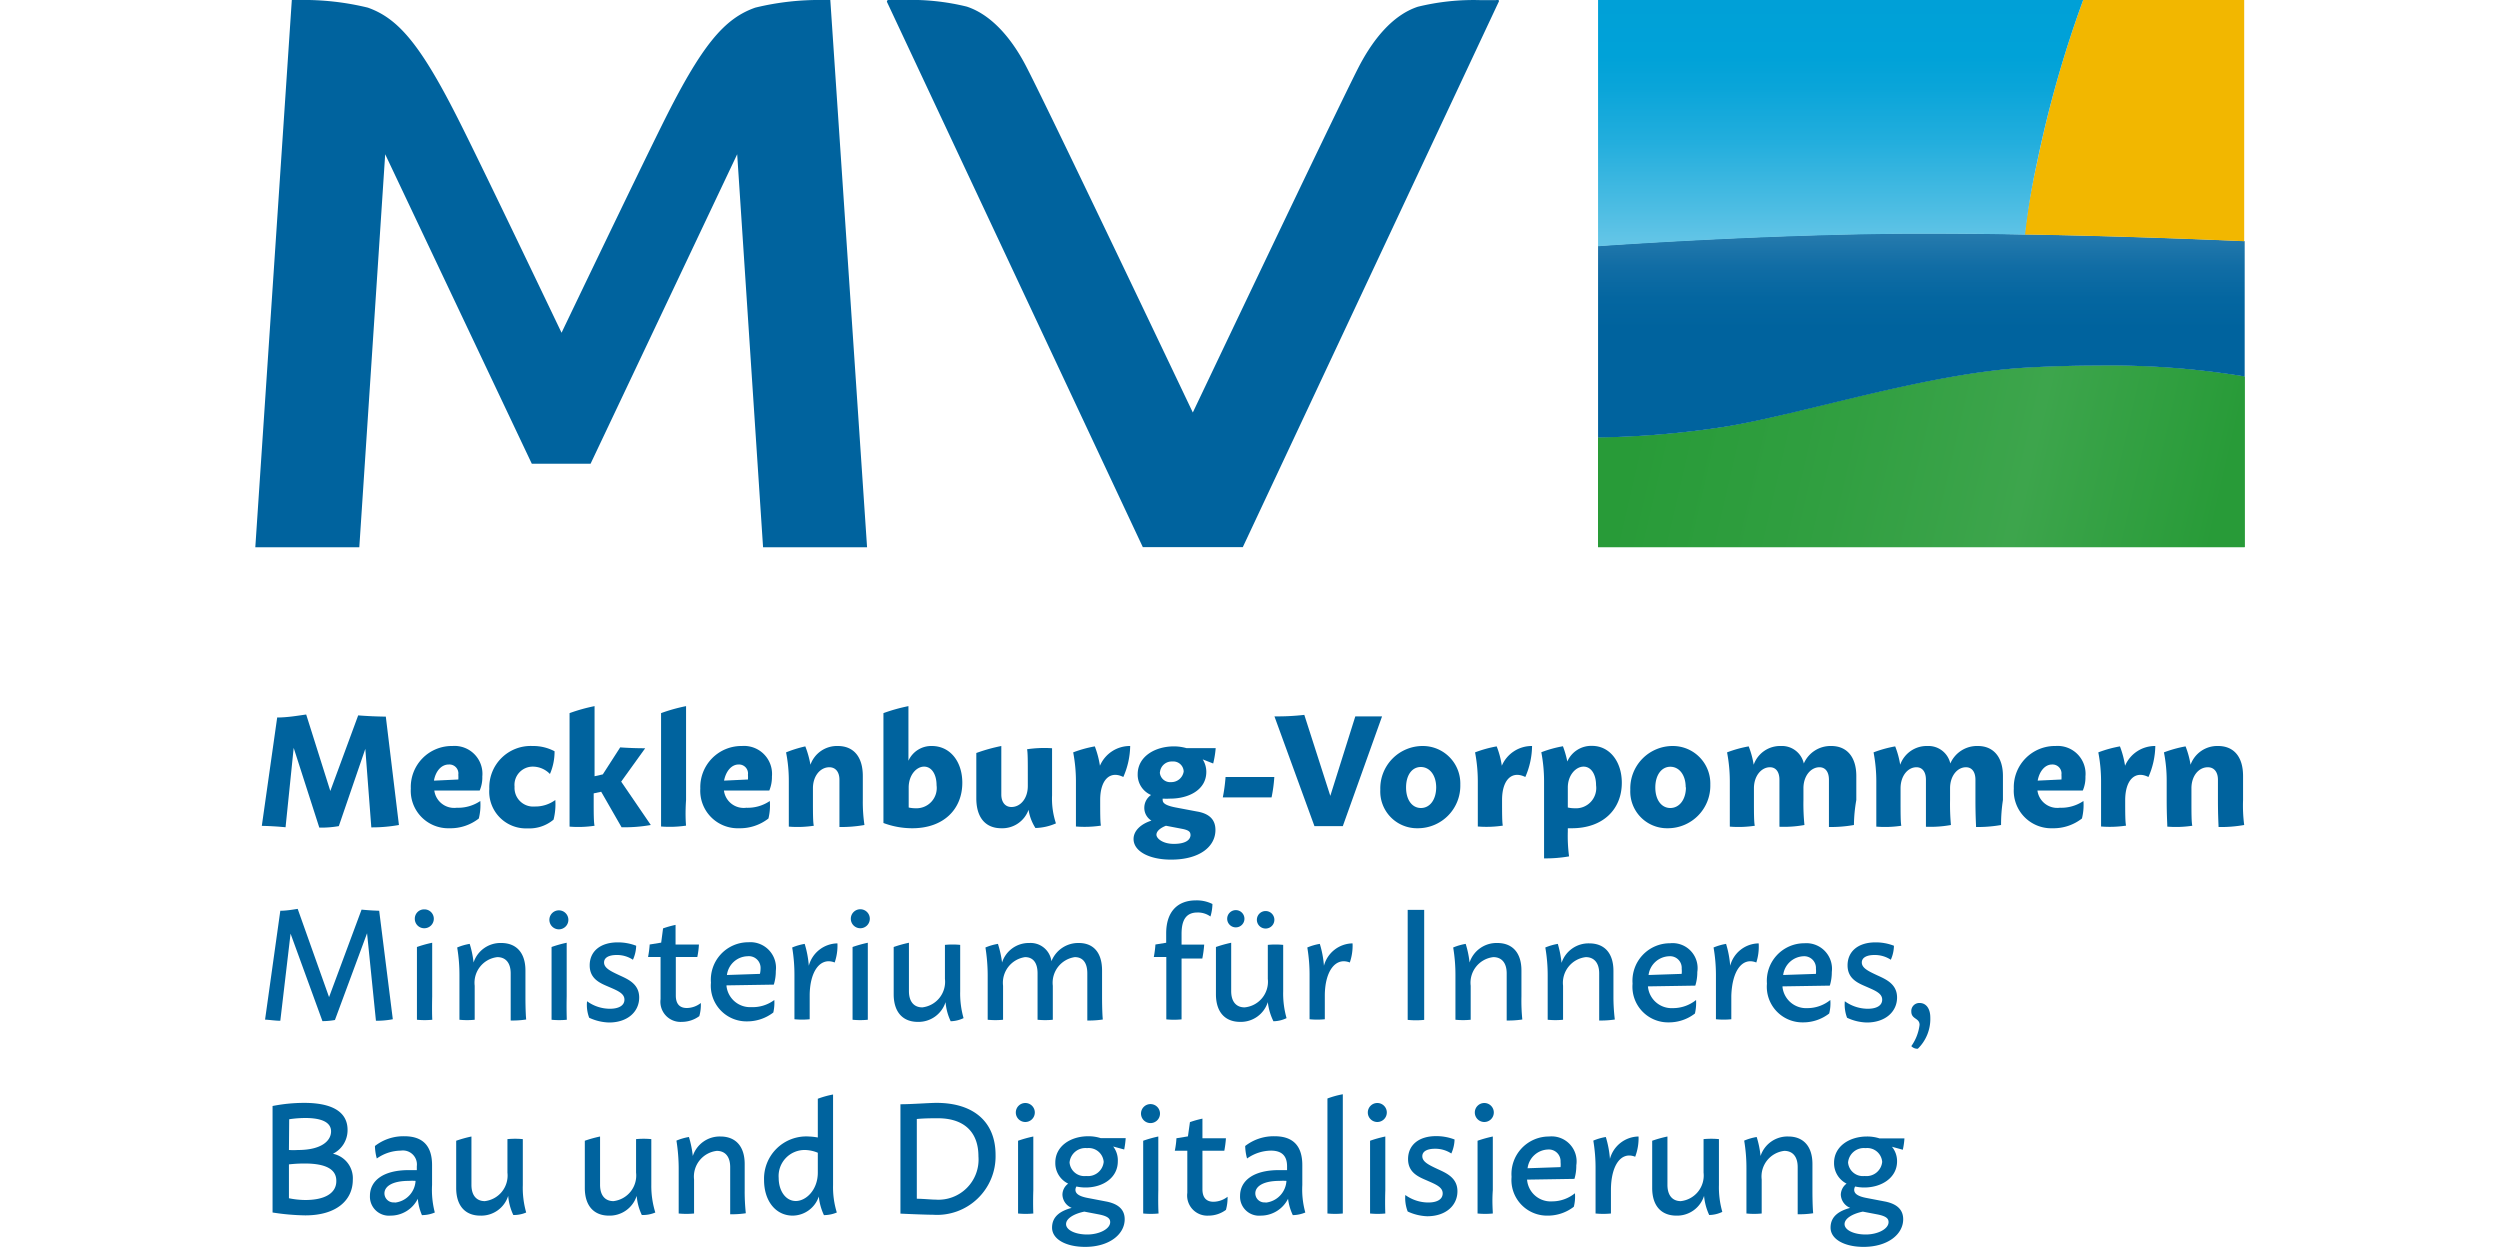
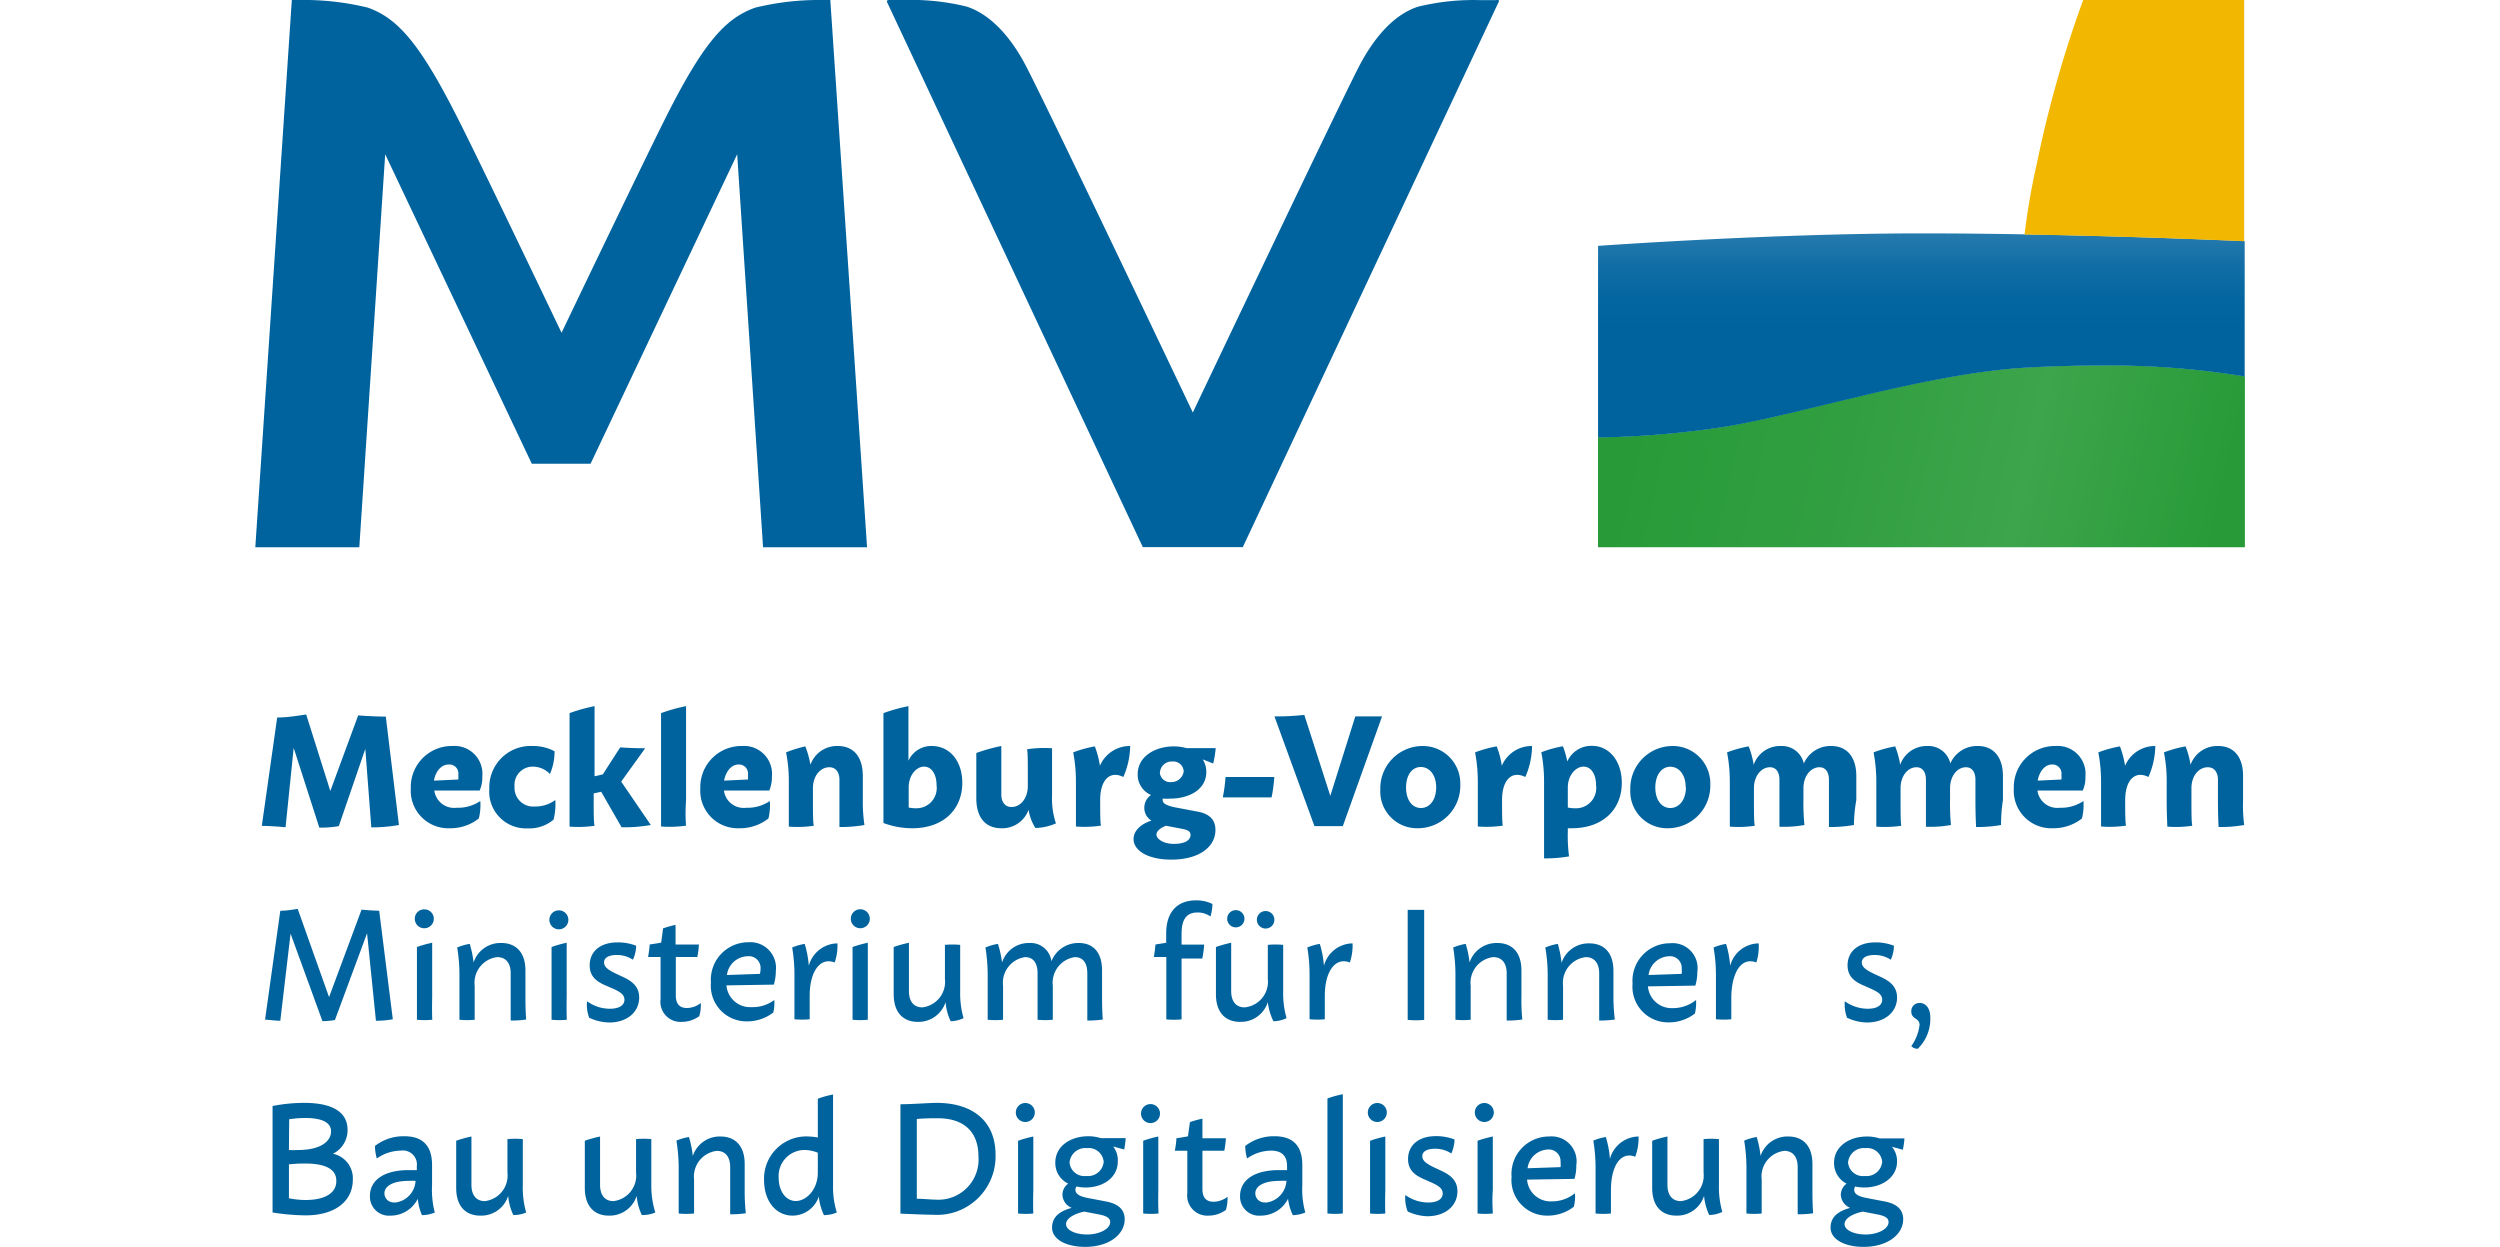
<svg xmlns="http://www.w3.org/2000/svg" xmlns:xlink="http://www.w3.org/1999/xlink" width="200" viewBox="0 0 159.15 99.75">
  <defs>
    <style>.cls-1{fill:#00639e;}.cls-2{fill:url(#Neues_Verlaufsfeld_3);}.cls-3{fill:url(#Unbenannter_Verlauf_10);}.cls-4{fill:#f2b700;}.cls-5{fill:url(#Unbenannter_Verlauf_9);}.cls-6{fill:url(#Neues_Verlaufsfeld_1);}.cls-7{fill:url(#Neues_Verlaufsfeld_1-2);}</style>
    <linearGradient id="Neues_Verlaufsfeld_3" x1="108.31" y1="31.18" x2="159.33" y2="42.96" gradientUnits="userSpaceOnUse">
      <stop offset="0.05" stop-color="#289b38" />
      <stop offset="0.37" stop-color="#319f41" />
      <stop offset="0.65" stop-color="#3da54c" />
      <stop offset="0.95" stop-color="#289b38" />
    </linearGradient>
    <linearGradient id="Unbenannter_Verlauf_10" x1="133.28" y1="18.67" x2="133.28" y2="35" gradientUnits="userSpaceOnUse">
      <stop offset="0" stop-color="#267aad" />
      <stop offset="0.01" stop-color="#257aad" />
      <stop offset="0.16" stop-color="#116da5" />
      <stop offset="0.32" stop-color="#0466a0" />
      <stop offset="0.47" stop-color="#00639e" />
    </linearGradient>
    <linearGradient id="Unbenannter_Verlauf_9" x1="126.83" y1="19.7" x2="126.83" gradientUnits="userSpaceOnUse">
      <stop offset="0" stop-color="#66c6e7" />
      <stop offset="0.15" stop-color="#4dbde3" />
      <stop offset="0.42" stop-color="#23aedd" />
      <stop offset="0.64" stop-color="#0aa5d9" />
      <stop offset="0.77" stop-color="#00a2d8" />
      <stop offset="1" stop-color="#00a0d7" />
    </linearGradient>
    <linearGradient id="Neues_Verlaufsfeld_1" x1="159.09" y1="19.29" x2="159.09" y2="19.28" gradientUnits="userSpaceOnUse">
      <stop offset="0" stop-color="#66c6e7" />
      <stop offset="0.1" stop-color="#57c0e5" />
      <stop offset="0.36" stop-color="#31b2df" />
      <stop offset="0.61" stop-color="#16a8da" />
      <stop offset="0.83" stop-color="#06a2d8" />
      <stop offset="1" stop-color="#00a0d7" />
    </linearGradient>
    <linearGradient id="Neues_Verlaufsfeld_1-2" x1="158.32" y1="19.26" x2="158.32" y2="19.25" xlink:href="#Neues_Verlaufsfeld_1" />
  </defs>
  <g id="Ebene_2" data-name="Ebene 2">
    <g id="MV_LS_IM">
      <path class="cls-1" d="M99.46.17,79,43.77H71L50.54.17A.12.12,0,0,1,50.65,0h1.27a18.66,18.66,0,0,1,5,.53c2,.66,3.64,2.59,4.82,4.92C63.89,9.64,75,33,75,33S86.1,9.64,88.22,5.46C89.41,3.13,91,1.2,93,.54a18.74,18.74,0,0,1,5-.53h1.27A.12.12,0,0,1,99.46.17Z" />
      <path class="cls-1" d="M46,0h-.58A21.61,21.61,0,0,0,40,.61c-2.49.87-4.29,3-7.39,9.24-2.09,4.2-8.11,16.76-8.11,16.77s-6-12.57-8.11-16.77C13.26,3.6,11.46,1.48,9,.61A21.61,21.61,0,0,0,3.51,0H2.92L0,43.78H8.32l2.07-31.44L22.12,37.1h4.7L38.55,12.34l2.07,31.44h8.32Z" />
      <path class="cls-2" d="M141.75,29.41c-8,.44-18,3.71-24.16,4.73a72.72,72.72,0,0,1-10.17.86v8.77h51.73V30.12a67,67,0,0,0-11.82-.87C145.63,29.25,143.76,29.3,141.75,29.41Z" />
      <path class="cls-2" d="M141.75,29.41c-8,.44-18,3.71-24.16,4.73a72.72,72.72,0,0,1-10.17.86v8.77h51.73V30.12a67,67,0,0,0-11.82-.87C145.63,29.25,143.76,29.3,141.75,29.41Z" />
      <path class="cls-3" d="M133.28,18.67c-12,0-25.86,1-25.86,1V35a72.72,72.72,0,0,0,10.17-.86c6.16-1,16.19-4.29,24.16-4.73,2-.11,3.88-.16,5.58-.16a67,67,0,0,1,11.82.87V19.29S145.7,18.67,133.28,18.67Z" />
      <path class="cls-4" d="M146.23,0a91.8,91.8,0,0,0-3.69,13,55.57,55.57,0,0,0-1,5.76c9.44.16,17.57.54,17.57.54V0Z" />
-       <path class="cls-5" d="M142.54,13a91.8,91.8,0,0,1,3.69-13H107.42V19.7s13.88-1,25.86-1c2.77,0,5.59,0,8.3.08A55.57,55.57,0,0,1,142.54,13Z" />
      <path class="cls-6" d="M159.15,19.29h0Z" />
      <path class="cls-7" d="M158.37,19.26h0Z" />
      <path class="cls-1" d="M9.28,66.19,8.8,59.91,6.68,66.09a8.33,8.33,0,0,1-1.56.12L3.07,59.83l-.65,6.35c-.63-.06-1.27-.1-1.9-.11L1.75,57.4c.77,0,1.55-.13,2.32-.24L6,63.28l2.23-6.05c.74.06,1.48.09,2.21.1L11.49,66A12.3,12.3,0,0,1,9.28,66.19Z" />
      <path class="cls-1" d="M18,64.08a4.44,4.44,0,0,1-.12,1.4,3.67,3.67,0,0,1-2.34.78,3,3,0,0,1-3.1-3.18,3.28,3.28,0,0,1,3.33-3.4,2.23,2.23,0,0,1,2.39,2.44,2.64,2.64,0,0,1-.21,1.12l-3.63,0a1.6,1.6,0,0,0,1.79,1.38A3.17,3.17,0,0,0,18,64.08Zm-3.66-1.63,1.9-.09a2.45,2.45,0,0,0,0-.38.72.72,0,0,0-.76-.82C14.86,61.16,14.42,61.72,14.29,62.45Z" />
      <path class="cls-1" d="M18.72,63.11a3.31,3.31,0,0,1,3.45-3.43,3.66,3.66,0,0,1,1.77.42,4.48,4.48,0,0,1-.37,1.82,1.91,1.91,0,0,0-1.37-.59,1.46,1.46,0,0,0-1.46,1.61,1.49,1.49,0,0,0,1.62,1.58A2.69,2.69,0,0,0,24,64a5,5,0,0,1-.14,1.57,3,3,0,0,1-2.07.7A2.94,2.94,0,0,1,18.72,63.11Z" />
      <path class="cls-1" d="M31.64,66a11.94,11.94,0,0,1-2.34.18l-1.63-2.84-.6.13V64c0,1,0,1.79.07,2.06a8.72,8.72,0,0,1-2,.07c0-.2,0-.92,0-2.13V57.05a13.84,13.84,0,0,1,2-.56V62.1l.66-.15,1.39-2.16c.69.05,1.37.07,2,.07l-1.92,2.67Z" />
      <path class="cls-1" d="M34.46,66.05a8.82,8.82,0,0,1-2,.07c0-.2,0-.92,0-2.13V57.05a13.62,13.62,0,0,1,2-.56V64C34.39,65,34.43,65.78,34.46,66.05Z" />
      <path class="cls-1" d="M41.16,64.08a4.41,4.41,0,0,1-.11,1.4,3.69,3.69,0,0,1-2.34.78,3,3,0,0,1-3.11-3.18,3.29,3.29,0,0,1,3.33-3.4,2.24,2.24,0,0,1,2.4,2.44,2.81,2.81,0,0,1-.21,1.12l-3.63,0a1.59,1.59,0,0,0,1.79,1.38A3.13,3.13,0,0,0,41.16,64.08ZM37.5,62.45l1.91-.09a2.43,2.43,0,0,0,0-.38.72.72,0,0,0-.75-.82C38.08,61.16,37.64,61.72,37.5,62.45Z" />
      <path class="cls-1" d="M48.73,66a10.58,10.58,0,0,1-2,.16c0-.16,0-.85,0-2.18v-1.6c0-.61-.3-1-.81-1-.71,0-1.31.68-1.31,1.68V64c0,1,0,1.79.07,2.06a8.74,8.74,0,0,1-2,.07c0-.2,0-.92,0-2.13V62.48a11.52,11.52,0,0,0-.22-2.29A9.71,9.71,0,0,1,44,59.71a7.56,7.56,0,0,1,.41,1.47,2.25,2.25,0,0,1,2.19-1.5c1.26,0,2,.86,2,2.4V64A12.81,12.81,0,0,0,48.73,66Z" />
      <path class="cls-1" d="M56.56,62.62c0,2.13-1.51,3.64-4,3.64a6.56,6.56,0,0,1-2.31-.42h0V57.05a13.84,13.84,0,0,1,2-.56v4.37a2,2,0,0,1,1.87-1.18C55.59,59.68,56.56,60.93,56.56,62.62Zm-2.06.2c0-.87-.39-1.49-1-1.49S52.27,62,52.27,63v1.6a2.42,2.42,0,0,0,.54.06A1.62,1.62,0,0,0,54.5,62.82Z" />
      <path class="cls-1" d="M62.41,66.24a3.74,3.74,0,0,1-.55-1.46,2.23,2.23,0,0,1-2.18,1.48c-1.26,0-2-.85-2-2.39V60.24a13.84,13.84,0,0,1,2-.56v3.88c0,.6.3,1,.81,1,.72,0,1.31-.68,1.31-1.68V62c0-1.05,0-1.79-.06-2.06a9.32,9.32,0,0,1,2-.08c0,.21,0,.93,0,2.14v1.63a6.27,6.27,0,0,0,.31,2.24A4.33,4.33,0,0,1,62.41,66.24Z" />
      <path class="cls-1" d="M69.44,62.16c-1.07-.54-1.85.23-1.85,1.83h0c0,1,0,1.79.06,2.06a8.72,8.72,0,0,1-2,.07c0-.2,0-.92,0-2.13V62.48a12.34,12.34,0,0,0-.22-2.29,9.48,9.48,0,0,1,1.73-.48,7.49,7.49,0,0,1,.41,1.55,2.6,2.6,0,0,1,2.42-1.58A6.36,6.36,0,0,1,69.44,62.16Z" />
      <path class="cls-1" d="M76.81,66.4c0,1.32-1.25,2.37-3.55,2.37-1.75,0-3-.67-3-1.65,0-.69.63-1.22,1.43-1.47a1.19,1.19,0,0,1-.57-1.05,1.23,1.23,0,0,1,.54-1,1.76,1.76,0,0,1-1.07-1.66c0-1.43,1.4-2.23,2.9-2.23a3.66,3.66,0,0,1,1,.14h2.34a7.68,7.68,0,0,1-.2,1.23l-.84-.33a1.86,1.86,0,0,1,.29,1c0,1.42-1.38,2.14-2.9,2.14a5.65,5.65,0,0,1-.59,0,.36.36,0,0,0,0,.11c0,.21.15.42,1,.59l1.69.32C76.36,65.08,76.81,65.6,76.81,66.4Zm-2,.37c0-.22-.14-.36-.65-.46l-1.31-.25c-.44.17-.76.43-.76.72s.49.73,1.39.73S74.82,67.22,74.82,66.77Zm-2.45-5a.83.83,0,0,0,.91.8,1,1,0,0,0,1-.85.83.83,0,0,0-.91-.8A.94.94,0,0,0,72.37,61.81Z" />
      <path class="cls-1" d="M81.3,63.79H77.4a13.27,13.27,0,0,0,.22-1.63h3.9A11.58,11.58,0,0,1,81.3,63.79Z" />
      <path class="cls-1" d="M90.14,57.31,87,66.09H84.73l-3.2-8.78a19.13,19.13,0,0,0,2.39-.12L86,63.67l2-6.36Z" />
      <path class="cls-1" d="M90,63.17a3.39,3.39,0,0,1,3.4-3.49,3,3,0,0,1,3,3.09,3.4,3.4,0,0,1-3.42,3.49A2.94,2.94,0,0,1,90,63.17ZM94.47,63c0-1-.53-1.64-1.23-1.64S92.06,62,92.06,63s.49,1.64,1.19,1.64S94.46,64,94.47,63Z" />
      <path class="cls-1" d="M101.6,62.16c-1.08-.54-1.86.23-1.86,1.83h0c0,1,0,1.79.06,2.06a8.72,8.72,0,0,1-2,.07c0-.2,0-.92,0-2.13V62.48a12.34,12.34,0,0,0-.22-2.29,9.48,9.48,0,0,1,1.73-.48,6.91,6.91,0,0,1,.41,1.55,2.6,2.6,0,0,1,2.42-1.58A6.33,6.33,0,0,1,101.6,62.16Z" />
      <path class="cls-1" d="M109.32,62.62c0,2.13-1.51,3.64-4,3.64H105v.25a12.55,12.55,0,0,0,.1,2,10.71,10.71,0,0,1-2,.16c0-.16,0-.87,0-2.2v-4a12.34,12.34,0,0,0-.22-2.29,9.26,9.26,0,0,1,1.73-.48,7.86,7.86,0,0,1,.35,1.22,2.09,2.09,0,0,1,2-1.25C108.35,59.68,109.32,60.93,109.32,62.62Zm-2.06.2c0-.87-.39-1.49-1-1.49S105,62,105,63v1.6a2.42,2.42,0,0,0,.54.06A1.62,1.62,0,0,0,107.26,62.82Z" />
      <path class="cls-1" d="M110,63.17a3.39,3.39,0,0,1,3.4-3.49,3,3,0,0,1,3,3.09,3.4,3.4,0,0,1-3.42,3.49A2.94,2.94,0,0,1,110,63.17Zm4.43-.19c0-1-.53-1.64-1.23-1.64S112,62,112,63s.5,1.64,1.2,1.64S114.44,64,114.45,63Z" />
      <path class="cls-1" d="M127.89,66a10.58,10.58,0,0,1-2,.16c0-.16,0-.85,0-2.18v-1.6c0-.61-.27-1-.76-1-.68,0-1.28.68-1.28,1.68V64a17.07,17.07,0,0,0,.08,2,9.22,9.22,0,0,1-2,.14c0-.21,0-.94,0-2.16v-1.6c0-.61-.27-1-.76-1-.68,0-1.28.68-1.28,1.68V64c0,1,0,1.79.07,2.06a8.72,8.72,0,0,1-2,.07c0-.2,0-.92,0-2.13V62.48a12.34,12.34,0,0,0-.22-2.29,9.48,9.48,0,0,1,1.73-.48,7,7,0,0,1,.4,1.47,2.24,2.24,0,0,1,2.18-1.5,1.79,1.79,0,0,1,1.83,1.4,2.33,2.33,0,0,1,2.2-1.4c1.23,0,2,.86,2,2.4V64A12.09,12.09,0,0,0,127.89,66Z" />
      <path class="cls-1" d="M139.66,66a10.58,10.58,0,0,1-2,.16c0-.16-.05-.85-.05-2.18v-1.6c0-.61-.27-1-.76-1-.68,0-1.27.68-1.27,1.68V64a18.35,18.35,0,0,0,.07,2,9.22,9.22,0,0,1-2,.14c0-.21,0-.94,0-2.16v-1.6c0-.61-.27-1-.76-1-.68,0-1.27.68-1.27,1.68V64c0,1,0,1.79.06,2.06a8.72,8.72,0,0,1-2,.07c0-.2,0-.92,0-2.13V62.48a12.34,12.34,0,0,0-.22-2.29,9.48,9.48,0,0,1,1.73-.48,7,7,0,0,1,.4,1.47,2.25,2.25,0,0,1,2.18-1.5,1.79,1.79,0,0,1,1.83,1.4,2.33,2.33,0,0,1,2.21-1.4c1.22,0,2,.86,2,2.4V64A12.81,12.81,0,0,0,139.66,66Z" />
      <path class="cls-1" d="M146.25,64.08a4.44,4.44,0,0,1-.12,1.4,3.69,3.69,0,0,1-2.34.78,3,3,0,0,1-3.11-3.18,3.29,3.29,0,0,1,3.34-3.4,2.23,2.23,0,0,1,2.39,2.44,2.64,2.64,0,0,1-.21,1.12l-3.63,0a1.6,1.6,0,0,0,1.79,1.38A3.17,3.17,0,0,0,146.25,64.08Zm-3.66-1.63,1.9-.09a2.43,2.43,0,0,0,0-.38.72.72,0,0,0-.75-.82C143.16,61.16,142.72,61.72,142.59,62.45Z" />
      <path class="cls-1" d="M151.45,62.16c-1.07-.54-1.85.23-1.86,1.83h0c0,1,0,1.79.07,2.06a8.72,8.72,0,0,1-2,.07c0-.2,0-.92,0-2.13V62.48a12.34,12.34,0,0,0-.22-2.29,9.48,9.48,0,0,1,1.73-.48,7.49,7.49,0,0,1,.41,1.55,2.6,2.6,0,0,1,2.42-1.58A6.36,6.36,0,0,1,151.45,62.16Z" />
      <path class="cls-1" d="M159.11,66a10.58,10.58,0,0,1-2.05.16c0-.16-.05-.85-.05-2.18v-1.6c0-.61-.3-1-.81-1-.72,0-1.31.68-1.31,1.68V64c0,1,0,1.79.07,2.06a8.74,8.74,0,0,1-2,.07c0-.2-.05-.92-.05-2.13V62.48a11.52,11.52,0,0,0-.22-2.29,9.71,9.71,0,0,1,1.73-.48,7,7,0,0,1,.4,1.47,2.27,2.27,0,0,1,2.2-1.5c1.26,0,2,.86,2,2.4V64A12.09,12.09,0,0,0,159.11,66Z" />
      <path class="cls-1" d="M9.65,81.66l-.71-7L6.37,81.6a5.52,5.52,0,0,1-1,.09l-2.55-7L2,81.66c-.41,0-.82-.07-1.22-.09L2,72.86c.46,0,.93-.08,1.39-.15L5.9,79.77l2.6-7q.71.07,1.41.09L11,81.54A6.88,6.88,0,0,1,9.65,81.66Z" />
      <path class="cls-1" d="M12.76,73.5a.74.74,0,0,1,.75-.75.75.75,0,0,1,.77.75.76.76,0,0,1-.77.76A.75.75,0,0,1,12.76,73.5Zm1.4,8.08a6.38,6.38,0,0,1-1.23,0c0-.21,0-.87,0-1.9V75.76a9.33,9.33,0,0,1,1.22-.34v4.29C14.13,80.65,14.14,81.33,14.16,81.58Z" />
      <path class="cls-1" d="M21.67,81.56a7.18,7.18,0,0,1-1.24.08c0-.09,0-.68,0-1.93V77.87c0-.85-.41-1.3-1.07-1.3a2.06,2.06,0,0,0-1.81,2.29v.85c0,.94,0,1.62,0,1.87a6.28,6.28,0,0,1-1.22,0c0-.21,0-.87,0-1.9V78a13.13,13.13,0,0,0-.18-2.2,4.38,4.38,0,0,1,1-.29A7.63,7.63,0,0,1,17.46,77a2.26,2.26,0,0,1,2.22-1.56c1.2,0,1.93.78,1.93,2.2v2.09C21.61,80.79,21.65,81.4,21.67,81.56Z" />
      <path class="cls-1" d="M23.53,73.5a.76.76,0,0,1,1.51,0,.76.76,0,1,1-1.51,0Zm1.39,8.08a6.28,6.28,0,0,1-1.22,0c0-.21,0-.87,0-1.9V75.76a9.17,9.17,0,0,1,1.21-.34v4.29C24.89,80.65,24.91,81.33,24.92,81.58Z" />
      <path class="cls-1" d="M26.71,81.42a2.87,2.87,0,0,1-.17-1.32,3.1,3.1,0,0,0,1.83.6c.68,0,1.16-.24,1.16-.73s-.53-.71-1.2-1-1.58-.61-1.58-1.74.86-1.84,2.24-1.84a4.05,4.05,0,0,1,1.48.27,2.92,2.92,0,0,1-.26,1.12,2.31,2.31,0,0,0-1.31-.38c-.53,0-1,.16-1,.6s.52.69,1.18,1,1.63.67,1.63,1.8-.92,2-2.41,2A4,4,0,0,1,26.71,81.42Z" />
      <path class="cls-1" d="M35.52,81.29a2.37,2.37,0,0,1-1.4.46,1.61,1.61,0,0,1-1.7-1.82V76.56h-1a8.39,8.39,0,0,0,.13-1l.92-.15.15-1.14a8.48,8.48,0,0,1,1-.28v1.57h1.87a6.71,6.71,0,0,1-.13,1H33.64v3.08c0,.74.37,1,.88,1a1.83,1.83,0,0,0,1.12-.4A3.25,3.25,0,0,1,35.52,81.29Z" />
      <path class="cls-1" d="M41.52,80A3.48,3.48,0,0,1,41.44,81a3.42,3.42,0,0,1-2.1.71,2.85,2.85,0,0,1-2.89-3.1,3,3,0,0,1,3-3.23,2.05,2.05,0,0,1,2.19,2.3,3.64,3.64,0,0,1-.16,1.09l-3.79.06a1.9,1.9,0,0,0,2,1.74A2.88,2.88,0,0,0,41.52,80Zm-3.79-2,2.64-.09a2,2,0,0,0,.05-.41.94.94,0,0,0-1.05-1A1.71,1.71,0,0,0,37.73,78Z" />
      <path class="cls-1" d="M46.35,77c-1.13-.45-2,.67-2,2.67,0,.94,0,1.62,0,1.87a6.28,6.28,0,0,1-1.22,0c0-.21,0-.87,0-1.9V78a13.13,13.13,0,0,0-.18-2.2,4.52,4.52,0,0,1,1-.29,8,8,0,0,1,.33,1.75,2.41,2.41,0,0,1,2.29-1.79A4.17,4.17,0,0,1,46.35,77Z" />
      <path class="cls-1" d="M47.64,73.5a.76.76,0,0,1,1.52,0,.76.76,0,1,1-1.52,0ZM49,81.58a6.28,6.28,0,0,1-1.22,0c0-.21,0-.87,0-1.9V75.76A9.79,9.79,0,0,1,49,75.42v4.29C49,80.65,49,81.33,49,81.58Z" />
      <path class="cls-1" d="M55.63,81.7a4.38,4.38,0,0,1-.41-1.53A2.27,2.27,0,0,1,53,81.75c-1.2,0-1.93-.78-1.93-2.21V75.76a9.79,9.79,0,0,1,1.22-.34v3.87c0,.85.41,1.3,1.07,1.3a2.06,2.06,0,0,0,1.81-2.28v-.85c0-.95,0-1.62,0-1.87a6.3,6.3,0,0,1,1.22,0c0,.21,0,.87,0,1.91V79.3a7.18,7.18,0,0,0,.27,2.15A2.52,2.52,0,0,1,55.63,81.7Z" />
      <path class="cls-1" d="M67.8,81.56a7.18,7.18,0,0,1-1.24.08c0-.09,0-.68,0-1.93V77.87c0-.85-.36-1.3-1-1.3a2.07,2.07,0,0,0-1.76,2.29v.85c0,1,0,1.62,0,1.87a6.28,6.28,0,0,1-1.22,0c0-.2,0-.86,0-1.9V77.87c0-.85-.36-1.3-1-1.3a2.07,2.07,0,0,0-1.76,2.29v.85c0,.94,0,1.62,0,1.87a6.38,6.38,0,0,1-1.23,0c0-.21,0-.87,0-1.9V78a14.3,14.3,0,0,0-.18-2.2,4.38,4.38,0,0,1,1-.29A8.42,8.42,0,0,1,59.74,77a2.24,2.24,0,0,1,2.18-1.56,1.68,1.68,0,0,1,1.77,1.46,2.3,2.3,0,0,1,2.19-1.46c1.18,0,1.86.78,1.86,2.2v2.09C67.74,80.79,67.78,81.4,67.8,81.56Z" />
      <path class="cls-1" d="M74.1,74.7v.87h1.81a8.68,8.68,0,0,1-.15,1.11H74.1v3c0,.94,0,1.62,0,1.87a6.28,6.28,0,0,1-1.22,0c0-.21,0-.87,0-1.9V76.56h-1a8.39,8.39,0,0,0,.13-1l.86-.14v-.75c0-1.75.92-2.64,2.38-2.64a2.82,2.82,0,0,1,1.32.29,3.63,3.63,0,0,1-.16,1A1.72,1.72,0,0,0,75.37,73C74.5,73,74.1,73.55,74.1,74.7Z" />
      <path class="cls-1" d="M81.45,81.7A4.61,4.61,0,0,1,81,80.17a2.26,2.26,0,0,1-2.21,1.58c-1.21,0-1.94-.78-1.94-2.21V75.76a9.79,9.79,0,0,1,1.22-.34v3.87c0,.85.41,1.3,1.07,1.3A2.06,2.06,0,0,0,81,78.31v-.85c0-.95,0-1.62,0-1.87a6.4,6.4,0,0,1,1.23,0c0,.21,0,.87,0,1.91V79.3a7.18,7.18,0,0,0,.27,2.15A2.48,2.48,0,0,1,81.45,81.7Zm-3.7-8.2a.69.69,0,0,1,1.38,0,.69.69,0,1,1-1.38,0Zm2.38,0a.7.7,0,0,1,1.39,0,.7.7,0,1,1-1.39,0Z" />
      <path class="cls-1" d="M87.56,77c-1.13-.45-2,.67-2,2.67,0,.94,0,1.62,0,1.87a6.28,6.28,0,0,1-1.22,0c0-.21,0-.87,0-1.9V78a13.13,13.13,0,0,0-.18-2.2,4.38,4.38,0,0,1,1-.29,8,8,0,0,1,.33,1.75,2.41,2.41,0,0,1,2.29-1.79A4.17,4.17,0,0,1,87.56,77Z" />
      <path class="cls-1" d="M93.51,79.71v1.88a6.5,6.5,0,0,1-1.32,0v-8.8c.67,0,1.14,0,1.32,0v6.92Z" />
      <path class="cls-1" d="M101.36,81.56a7.36,7.36,0,0,1-1.25.08c0-.09,0-.68,0-1.93V77.87c0-.85-.41-1.3-1.07-1.3a2.06,2.06,0,0,0-1.81,2.29v.85c0,.94,0,1.62,0,1.87a6.28,6.28,0,0,1-1.22,0c0-.21,0-.87,0-1.9V78a13.13,13.13,0,0,0-.18-2.2,4.52,4.52,0,0,1,1-.29A7.63,7.63,0,0,1,97.14,77a2.27,2.27,0,0,1,2.22-1.56c1.21,0,1.93.78,1.93,2.2v2.09A15.22,15.22,0,0,0,101.36,81.56Z" />
      <path class="cls-1" d="M108.76,81.56a7.3,7.3,0,0,1-1.25.08c0-.09,0-.68,0-1.93V77.87c0-.85-.42-1.3-1.07-1.3a2.07,2.07,0,0,0-1.82,2.29v.85c0,.94,0,1.62,0,1.87a6.38,6.38,0,0,1-1.23,0c0-.21,0-.87,0-1.9V78a12.9,12.9,0,0,0-.19-2.2,4.6,4.6,0,0,1,1-.29,8.58,8.58,0,0,1,.3,1.52,2.27,2.27,0,0,1,2.22-1.56c1.21,0,1.93.78,1.93,2.2v2.09A15.22,15.22,0,0,0,108.76,81.56Z" />
      <path class="cls-1" d="M115.26,80a3.86,3.86,0,0,1-.09,1.08,3.39,3.39,0,0,1-2.1.71,2.85,2.85,0,0,1-2.89-3.1,3,3,0,0,1,3-3.23,2,2,0,0,1,2.18,2.3,3.64,3.64,0,0,1-.16,1.09l-3.79.06a1.9,1.9,0,0,0,2,1.74A2.94,2.94,0,0,0,115.26,80Zm-3.8-2,2.65-.09a2,2,0,0,0,0-.41.93.93,0,0,0-1-1A1.72,1.72,0,0,0,111.46,78Z" />
      <path class="cls-1" d="M120.08,77c-1.13-.45-1.94.67-2,2.67,0,.94,0,1.62,0,1.87a6.38,6.38,0,0,1-1.23,0c0-.21,0-.87,0-1.9V78a12.9,12.9,0,0,0-.19-2.2,4.6,4.6,0,0,1,1-.29,8,8,0,0,1,.33,1.75,2.39,2.39,0,0,1,2.28-1.79A4.17,4.17,0,0,1,120.08,77Z" />
-       <path class="cls-1" d="M126,80a3.23,3.23,0,0,1-.09,1.08,3.39,3.39,0,0,1-2.09.71,2.85,2.85,0,0,1-2.89-3.1,3,3,0,0,1,3-3.23,2.05,2.05,0,0,1,2.19,2.3,3.64,3.64,0,0,1-.16,1.09l-3.79.06a1.9,1.9,0,0,0,2,1.74A2.91,2.91,0,0,0,126,80Zm-3.79-2,2.64-.09a2,2,0,0,0,0-.41.94.94,0,0,0-1-1A1.71,1.71,0,0,0,122.23,78Z" />
      <path class="cls-1" d="M127.34,81.42a3,3,0,0,1-.18-1.32,3.16,3.16,0,0,0,1.84.6c.68,0,1.15-.24,1.15-.73s-.53-.71-1.19-1-1.58-.61-1.58-1.74.86-1.84,2.23-1.84a4,4,0,0,1,1.48.27,2.89,2.89,0,0,1-.25,1.12,2.33,2.33,0,0,0-1.32-.38c-.52,0-1,.16-1,.6s.52.69,1.18,1,1.64.67,1.64,1.8-.93,2-2.42,2A3.9,3.9,0,0,1,127.34,81.42Z" />
      <path class="cls-1" d="M132.48,83.69a3.7,3.7,0,0,0,.66-1.7c0-.57-.66-.43-.66-1.07a.64.64,0,0,1,.67-.68c.51,0,.85.44.85,1.17A3.34,3.34,0,0,1,133,83.9.67.67,0,0,1,132.48,83.69Z" />
      <path class="cls-1" d="M7.8,94.38C7.8,96,6.51,97.23,4,97.23A18.29,18.29,0,0,1,1.38,97V88.48a13.06,13.06,0,0,1,2.53-.25c2.38,0,3.47.81,3.47,2.16A2.1,2.1,0,0,1,6.21,92.3,2,2,0,0,1,7.8,94.38ZM2.69,92a6,6,0,0,0,.72,0c1.92,0,2.65-.76,2.65-1.49S5.3,89.44,4,89.44a8.85,8.85,0,0,0-1.29.1Zm3.79,2.46c0-.93-.86-1.38-2.54-1.38a11.64,11.64,0,0,0-1.25.07v2.71A6.67,6.67,0,0,0,4,96C5.6,96,6.48,95.43,6.48,94.49Z" />
      <path class="cls-1" d="M13.33,97.21A4.2,4.2,0,0,1,13,95.9a2.43,2.43,0,0,1-2.18,1.35,1.52,1.52,0,0,1-1.65-1.58c0-1.22,1.07-2.06,3.09-2.06.26,0,.49,0,.66,0v-.31a1.12,1.12,0,0,0-1.28-1.25,3.38,3.38,0,0,0-1.92.63,4,4,0,0,1-.15-1,3.7,3.7,0,0,1,2.36-.78c1.41,0,2.21.71,2.21,2.31V94.8A7.18,7.18,0,0,0,14.36,97,2.64,2.64,0,0,1,13.33,97.21Zm-2.18-1a1.85,1.85,0,0,0,1.67-1.74,4.06,4.06,0,0,0-.54,0c-1.34,0-1.95.45-1.95,1a.73.73,0,0,0,.82.72Z" />
      <path class="cls-1" d="M20.64,97.2a4.38,4.38,0,0,1-.41-1.53A2.26,2.26,0,0,1,18,97.25c-1.2,0-1.93-.78-1.93-2.21V91.26a9.79,9.79,0,0,1,1.22-.34v3.87c0,.85.41,1.3,1.07,1.3a2.06,2.06,0,0,0,1.81-2.28V93c0-.95,0-1.62,0-1.87a6.4,6.4,0,0,1,1.23,0c0,.21,0,.87,0,1.91V94.8A7.18,7.18,0,0,0,21.67,97,2.48,2.48,0,0,1,20.64,97.2Z" />
      <path class="cls-1" d="M30.92,97.2a4.38,4.38,0,0,1-.41-1.53,2.27,2.27,0,0,1-2.22,1.58c-1.2,0-1.93-.78-1.93-2.21V91.26a9.79,9.79,0,0,1,1.22-.34v3.87c0,.85.41,1.3,1.07,1.3a2.06,2.06,0,0,0,1.81-2.28V93c0-.95,0-1.62,0-1.87a6.3,6.3,0,0,1,1.22,0c0,.21,0,.87,0,1.91V94.8A7.18,7.18,0,0,0,32,97,2.52,2.52,0,0,1,30.92,97.2Z" />
      <path class="cls-1" d="M39.24,97.06a7.3,7.3,0,0,1-1.25.08c0-.09,0-.68,0-1.93V93.37c0-.85-.41-1.3-1.07-1.3a2.07,2.07,0,0,0-1.82,2.29v.85c0,.94,0,1.62,0,1.87a6.38,6.38,0,0,1-1.23,0c0-.21,0-.87,0-1.9V93.45a14.3,14.3,0,0,0-.18-2.2,4.38,4.38,0,0,1,1-.29A8.42,8.42,0,0,1,35,92.48a2.26,2.26,0,0,1,2.21-1.56c1.21,0,1.94.78,1.94,2.2v2.09A16.47,16.47,0,0,0,39.24,97.06Z" />
      <path class="cls-1" d="M45.49,97.21a4.48,4.48,0,0,1-.41-1.49A2.23,2.23,0,0,1,43,97.25c-1.39,0-2.3-1.2-2.3-2.84a3.38,3.38,0,0,1,3.59-3.49A4.72,4.72,0,0,1,45,91v-3.1a7.24,7.24,0,0,1,1.22-.34V94.8h0A6.87,6.87,0,0,0,46.52,97,2.69,2.69,0,0,1,45.49,97.21ZM45,93.81V92.22A2.81,2.81,0,0,0,44,92a2.08,2.08,0,0,0-2.13,2.24c0,1,.54,1.84,1.37,1.84S45,95.18,45,93.81Z" />
      <path class="cls-1" d="M59.22,92.39a4.68,4.68,0,0,1-5,4.79c-.48,0-1.76-.05-2.61-.09V88.34c.9,0,2.29-.11,2.89-.11C57.43,88.23,59.22,89.72,59.22,92.39Zm-1.37.12c0-2-1.2-3.05-3.25-3.05-.35,0-1.1,0-1.68.06V95.9c.5,0,1.16.07,1.5.07A3.21,3.21,0,0,0,57.85,92.51Z" />
      <path class="cls-1" d="M60.84,89a.76.76,0,0,1,1.52,0,.76.76,0,0,1-1.52,0Zm1.4,8.08a6.28,6.28,0,0,1-1.22,0c0-.21,0-.87,0-1.9V91.26a9.79,9.79,0,0,1,1.22-.34v4.29C62.21,96.15,62.23,96.83,62.24,97.08Z" />
      <path class="cls-1" d="M69.55,97.54c0,1.21-1.24,2.21-3.16,2.21-1.54,0-2.65-.61-2.65-1.54s.72-1.35,1.57-1.58a1.18,1.18,0,0,1-.74-1.06,1.11,1.11,0,0,1,.46-.88A1.82,1.82,0,0,1,64,93c0-1.3,1.21-2.1,2.63-2.1a3.2,3.2,0,0,1,1,.15h2a7.09,7.09,0,0,1-.12.91l-.88-.24A1.81,1.81,0,0,1,69,92.91C69,94.2,67.84,95,66.41,95a3.31,3.31,0,0,1-.72-.08.5.5,0,0,0-.08.26c0,.26.19.51,1,.66l1.46.28C69.11,96.32,69.55,96.82,69.55,97.54Zm-1.16.23c0-.28-.19-.48-.92-.62l-1.15-.22c-.79.16-1.46.53-1.46,1s.73.83,1.69.83S68.39,98.32,68.39,97.77ZM65.14,93a1.19,1.19,0,0,0,1.33,1.08,1.26,1.26,0,0,0,1.4-1.13,1.2,1.2,0,0,0-1.33-1.1A1.27,1.27,0,0,0,65.14,93Z" />
      <path class="cls-1" d="M70.86,89a.76.76,0,0,1,1.51,0,.76.76,0,1,1-1.51,0Zm1.4,8.08a6.38,6.38,0,0,1-1.23,0c0-.21,0-.87,0-1.9V91.26a9.62,9.62,0,0,1,1.21-.34v4.29C72.22,96.15,72.24,96.83,72.26,97.08Z" />
      <path class="cls-1" d="M77.65,96.79a2.34,2.34,0,0,1-1.4.46,1.61,1.61,0,0,1-1.69-1.82V92.06h-1a6.71,6.71,0,0,0,.13-1l.92-.15.16-1.14a8.31,8.31,0,0,1,1-.28v1.57h1.88a8.39,8.39,0,0,1-.13,1H75.77v3.08c0,.74.38,1,.88,1a1.87,1.87,0,0,0,1.13-.4A3.58,3.58,0,0,1,77.65,96.79Z" />
      <path class="cls-1" d="M83,97.21a4.2,4.2,0,0,1-.38-1.31,2.44,2.44,0,0,1-2.18,1.35,1.52,1.52,0,0,1-1.66-1.58c0-1.22,1.08-2.06,3.09-2.06.27,0,.5,0,.67,0v-.31c0-.84-.43-1.25-1.29-1.25a3.37,3.37,0,0,0-1.91.63,4,4,0,0,1-.15-1,3.7,3.7,0,0,1,2.36-.78c1.41,0,2.21.71,2.21,2.31V94.8A6.87,6.87,0,0,0,84,97,2.69,2.69,0,0,1,83,97.21Zm-2.18-1a1.85,1.85,0,0,0,1.67-1.74,4.22,4.22,0,0,0-.55,0c-1.33,0-1.94.45-1.94,1a.73.73,0,0,0,.82.72Z" />
      <path class="cls-1" d="M87,97.08a6.38,6.38,0,0,1-1.23,0c0-.21,0-.87,0-1.9V87.88A7.24,7.24,0,0,1,87,87.54v7.67C87,96.15,87,96.83,87,97.08Z" />
      <path class="cls-1" d="M89,89a.76.76,0,0,1,1.52,0A.76.76,0,0,1,89,89Zm1.4,8.08a6.28,6.28,0,0,1-1.22,0c0-.21,0-.87,0-1.9V91.26a9.79,9.79,0,0,1,1.22-.34v4.29C90.37,96.15,90.39,96.83,90.4,97.08Z" />
      <path class="cls-1" d="M92.19,96.92A3,3,0,0,1,92,95.6a3.16,3.16,0,0,0,1.84.6c.68,0,1.15-.24,1.15-.73s-.53-.71-1.19-1-1.58-.61-1.58-1.74.86-1.84,2.24-1.84a4.05,4.05,0,0,1,1.48.27,2.92,2.92,0,0,1-.26,1.12,2.33,2.33,0,0,0-1.32-.38c-.52,0-1,.16-1,.6s.51.69,1.17,1,1.64.67,1.64,1.8-.92,2-2.42,2A4,4,0,0,1,92.19,96.92Z" />
      <path class="cls-1" d="M97.56,89a.76.76,0,0,1,1.52,0,.76.76,0,1,1-1.52,0ZM99,97.08a6.28,6.28,0,0,1-1.22,0c0-.21,0-.87,0-1.9V91.26a9.79,9.79,0,0,1,1.22-.34v4.29C98.93,96.15,99,96.83,99,97.08Z" />
      <path class="cls-1" d="M105.57,95.46a3.23,3.23,0,0,1-.09,1.08,3.39,3.39,0,0,1-2.09.71,2.85,2.85,0,0,1-2.89-3.1,3,3,0,0,1,3-3.23,2,2,0,0,1,2.18,2.3,3.7,3.7,0,0,1-.15,1.09l-3.79.06a1.89,1.89,0,0,0,2,1.74A2.91,2.91,0,0,0,105.57,95.46Zm-3.79-2,2.64-.09a2,2,0,0,0,0-.41.94.94,0,0,0-1-1A1.71,1.71,0,0,0,101.78,93.47Z" />
      <path class="cls-1" d="M110.39,92.54c-1.12-.45-1.94.67-1.94,2.67,0,.94,0,1.62,0,1.87a6.36,6.36,0,0,1-1.23,0c0-.21,0-.87,0-1.9V93.45a13.13,13.13,0,0,0-.18-2.2,4.38,4.38,0,0,1,1-.29,8,8,0,0,1,.33,1.75,2.41,2.41,0,0,1,2.29-1.79A4.19,4.19,0,0,1,110.39,92.54Z" />
      <path class="cls-1" d="M116.31,97.2a4.61,4.61,0,0,1-.41-1.53,2.26,2.26,0,0,1-2.21,1.58c-1.21,0-1.94-.78-1.94-2.21V91.26a9.79,9.79,0,0,1,1.22-.34v3.87c0,.85.41,1.3,1.07,1.3a2.06,2.06,0,0,0,1.82-2.28V93c0-.95,0-1.62,0-1.87a6.4,6.4,0,0,1,1.23,0c0,.21,0,.87,0,1.91V94.8a7.18,7.18,0,0,0,.27,2.15A2.48,2.48,0,0,1,116.31,97.2Z" />
      <path class="cls-1" d="M124.63,97.06a7.18,7.18,0,0,1-1.24.08c0-.09,0-.68,0-1.93V93.37c0-.85-.41-1.3-1.07-1.3a2.06,2.06,0,0,0-1.81,2.29v.85c0,.94,0,1.62,0,1.87a6.28,6.28,0,0,1-1.22,0c0-.21,0-.87,0-1.9V93.45a13.13,13.13,0,0,0-.18-2.2,4.38,4.38,0,0,1,1-.29,7.63,7.63,0,0,1,.31,1.52,2.26,2.26,0,0,1,2.22-1.56c1.2,0,1.93.78,1.93,2.2v2.09C124.57,96.29,124.61,96.9,124.63,97.06Z" />
      <path class="cls-1" d="M131.83,97.54c0,1.21-1.24,2.21-3.17,2.21-1.53,0-2.64-.61-2.64-1.54s.72-1.35,1.57-1.58a1.19,1.19,0,0,1-.75-1.06,1.14,1.14,0,0,1,.46-.88,1.83,1.83,0,0,1-1-1.67c0-1.3,1.21-2.1,2.63-2.1a3.2,3.2,0,0,1,1,.15h2a5.7,5.7,0,0,1-.13.91l-.87-.24a1.81,1.81,0,0,1,.41,1.17c0,1.29-1.21,2.09-2.63,2.09a3.31,3.31,0,0,1-.72-.08.5.5,0,0,0-.08.26c0,.26.19.51,1,.66l1.46.28C131.39,96.32,131.83,96.82,131.83,97.54Zm-1.17.23c0-.28-.18-.48-.91-.62l-1.15-.22c-.79.16-1.46.53-1.46,1s.73.83,1.69.83S130.66,98.32,130.66,97.77ZM127.42,93a1.19,1.19,0,0,0,1.33,1.08,1.26,1.26,0,0,0,1.4-1.13,1.2,1.2,0,0,0-1.33-1.1A1.27,1.27,0,0,0,127.42,93Z" />
    </g>
  </g>
</svg>